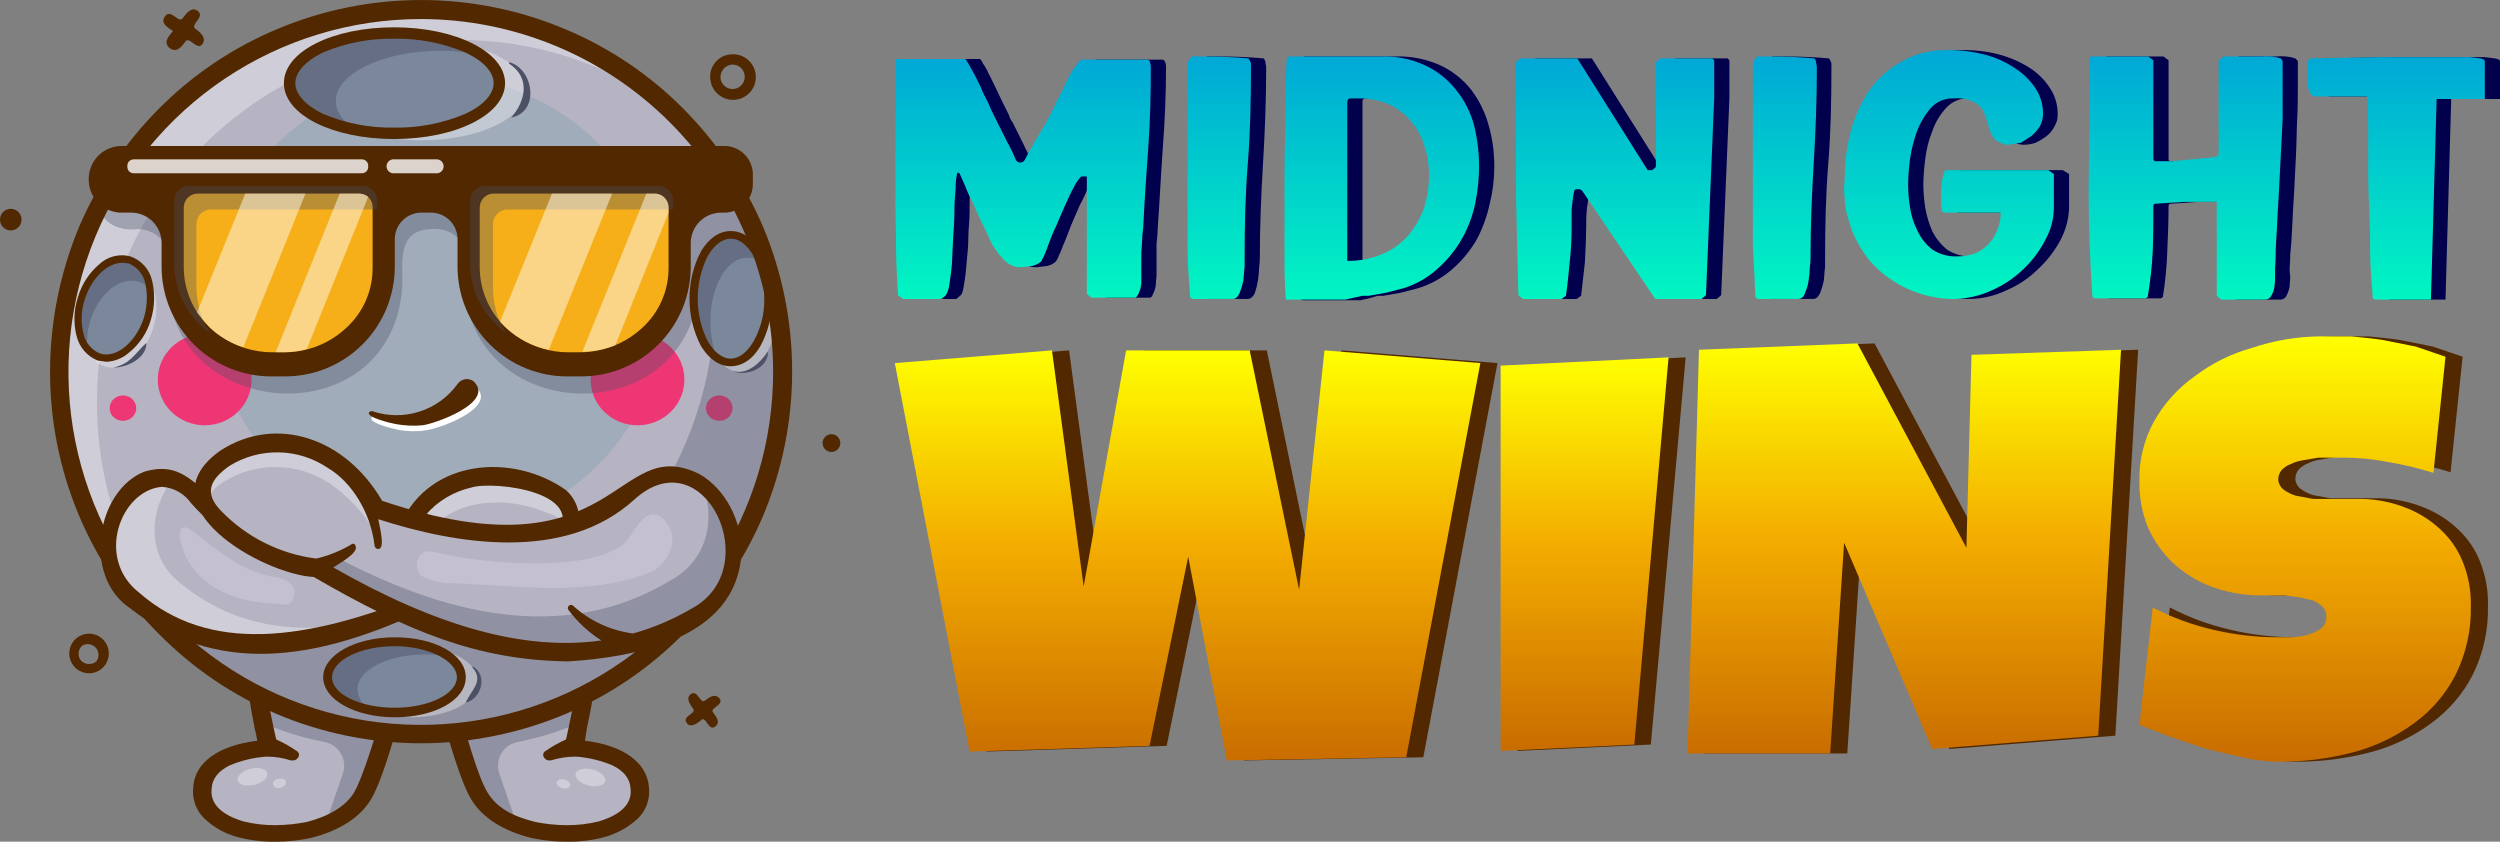
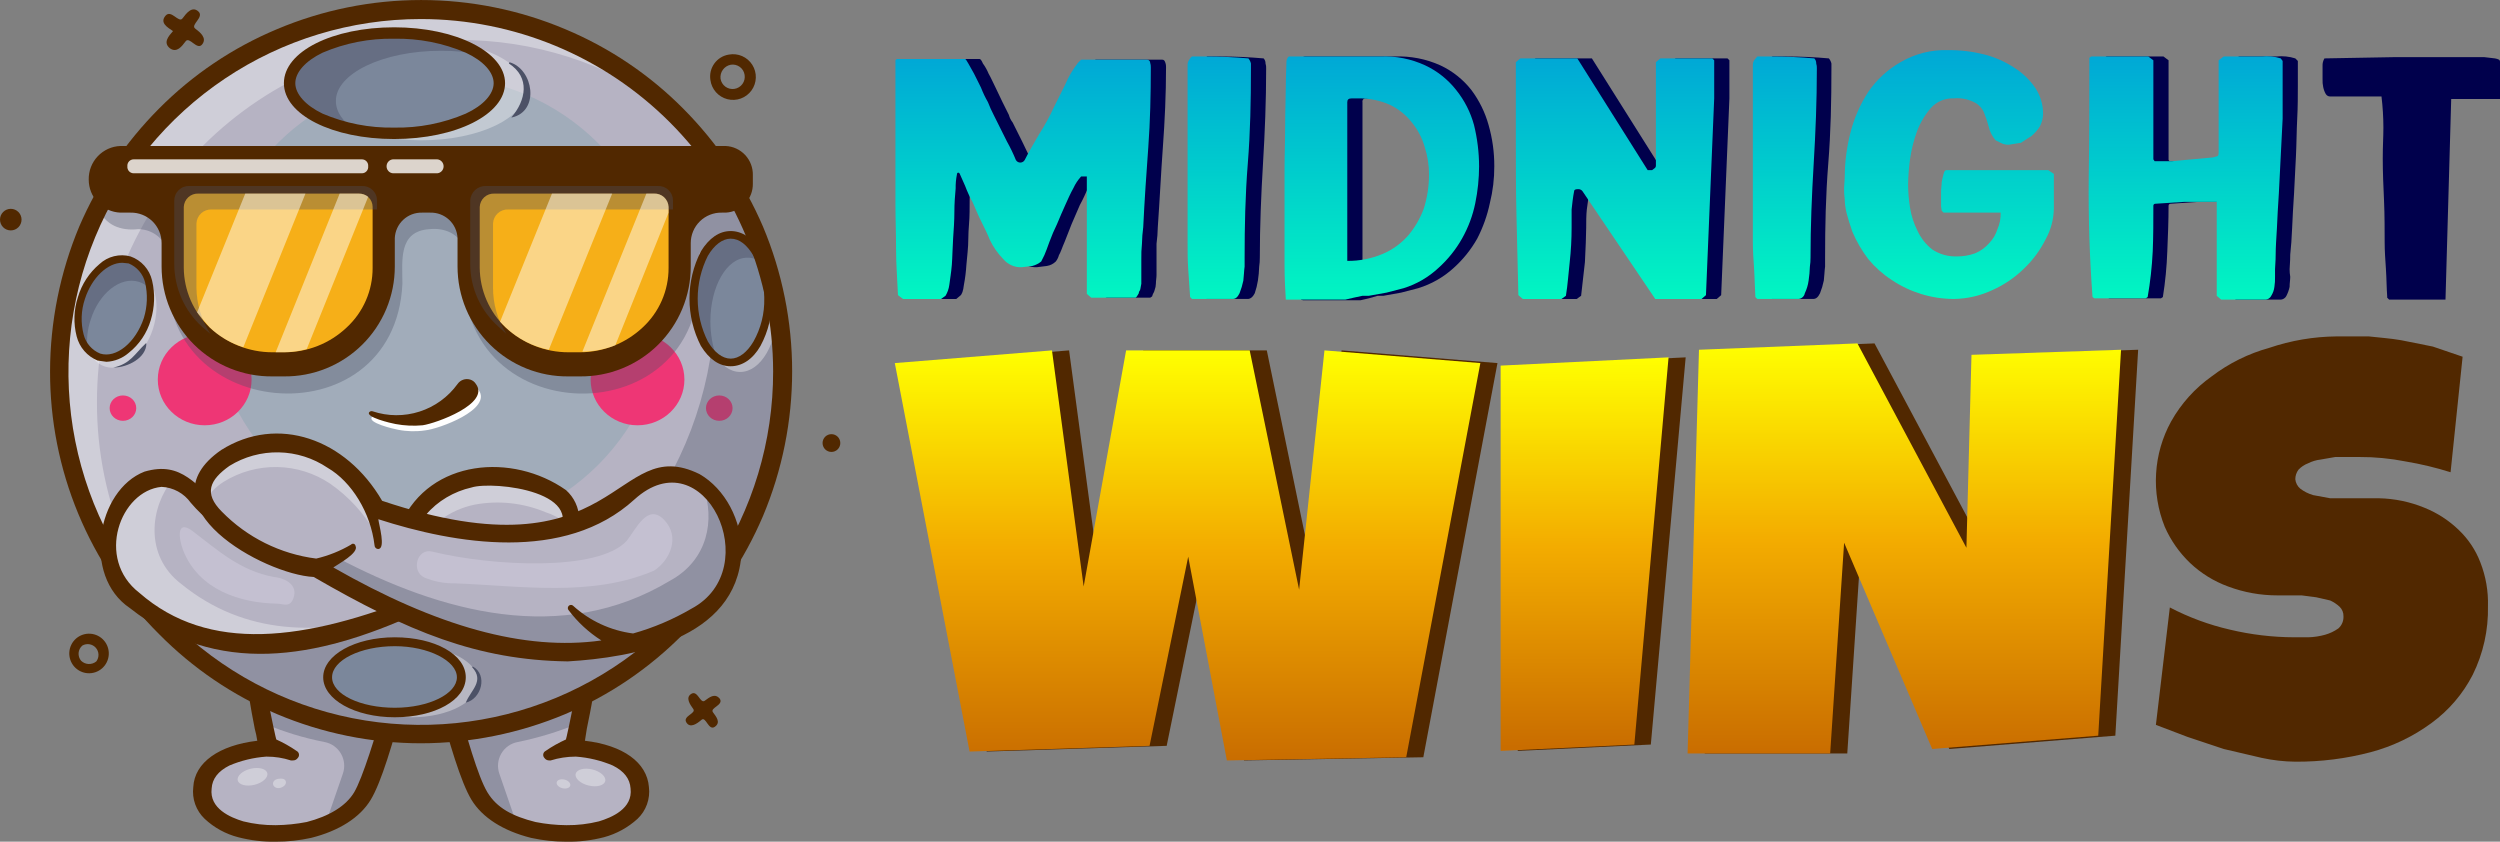
<svg xmlns="http://www.w3.org/2000/svg" width="799" height="269" viewBox="0 0 799 269" fill="none">
  <rect x="0" y="0" width="799" height="269" fill="#808080" stroke="none" />
  <g clip-path="url(#clip0_725_4692)">
    <path d="M227.043 25.563C226.752 23.707 227.206 21.811 228.307 20.29C229.408 18.769 231.065 17.747 232.917 17.448C234.352 17.176 235.835 17.341 237.174 17.923C238.514 18.505 239.649 19.476 240.431 20.711C241.213 21.946 241.607 23.388 241.562 24.85C241.517 26.311 241.034 27.726 240.177 28.91C239.32 30.094 238.128 30.993 236.755 31.491C235.382 31.989 233.891 32.062 232.476 31.701C231.061 31.34 229.787 30.562 228.818 29.468C227.849 28.373 227.231 27.013 227.043 25.563ZM237.98 23.94C237.907 23.431 237.732 22.942 237.467 22.502C237.201 22.061 236.851 21.678 236.435 21.376C236.02 21.074 235.549 20.857 235.049 20.74C234.549 20.623 234.031 20.607 233.525 20.694C232.522 20.891 231.631 21.461 231.03 22.288C230.429 23.116 230.163 24.141 230.284 25.157C230.445 26.179 231.005 27.095 231.841 27.704C232.676 28.313 233.719 28.564 234.74 28.403C235.76 28.241 236.675 27.68 237.283 26.843C237.891 26.006 238.141 24.962 237.98 23.94Z" fill="#512800" />
    <path d="M230.079 223.358C228.459 221.33 226.636 222.953 225.218 223.967C223.8 224.981 222.99 220.518 220.965 221.736C218.94 222.953 220.56 225.184 221.572 226.604C222.585 228.024 218.129 228.836 219.345 230.865C220.56 232.893 222.788 231.27 224.205 230.053C225.623 228.836 226.433 233.705 228.459 232.285C230.484 230.865 228.864 229.039 227.851 227.619C226.838 226.199 231.294 225.387 230.079 223.358Z" fill="#512800" />
    <path d="M265.726 144.438C267.292 144.438 268.562 143.166 268.562 141.598C268.562 140.029 267.292 138.758 265.726 138.758C264.16 138.758 262.891 140.029 262.891 141.598C262.891 143.166 264.16 144.438 265.726 144.438Z" fill="#512800" />
    <path d="M33.216 204.691C34.317 205.955 34.872 207.606 34.758 209.28C34.644 210.954 33.871 212.514 32.609 213.617C31.346 214.72 29.698 215.276 28.027 215.161C26.356 215.047 24.798 214.273 23.697 213.009C23.152 212.382 22.735 211.655 22.471 210.868C22.206 210.08 22.099 209.248 22.155 208.419C22.212 207.591 22.43 206.781 22.799 206.037C23.168 205.293 23.68 204.629 24.305 204.082C24.93 203.536 25.656 203.119 26.442 202.854C27.228 202.589 28.059 202.482 28.886 202.538C29.714 202.595 30.522 202.814 31.265 203.183C32.008 203.553 32.671 204.065 33.216 204.691ZM25.925 211.183C26.568 211.81 27.42 212.178 28.317 212.215C29.214 212.253 30.093 211.957 30.786 211.386C31.263 210.752 31.507 209.972 31.477 209.179C31.447 208.386 31.145 207.627 30.622 207.031C30.098 206.435 29.385 206.038 28.603 205.907C27.821 205.777 27.018 205.92 26.33 206.314C25.984 206.607 25.698 206.965 25.49 207.368C25.282 207.771 25.156 208.212 25.118 208.664C25.081 209.116 25.133 209.572 25.271 210.004C25.409 210.436 25.632 210.837 25.925 211.183Z" fill="#512800" />
    <path d="M54.278 15.416C56.506 17.039 58.126 14.807 59.342 13.184C60.557 11.562 62.987 16.227 64.607 14.199C66.228 12.17 64 10.344 62.38 9.127C60.759 7.91 65.418 5.476 63.392 3.65C61.367 1.824 59.544 4.258 58.329 5.881C57.114 7.504 54.683 2.838 52.86 5.07C51.038 7.301 53.468 8.721 55.291 9.939C53.873 11.562 52.05 13.59 54.278 15.416Z" fill="#512800" />
    <path d="M3.443 73.64C5.345 73.64 6.886 72.096 6.886 70.191C6.886 68.286 5.345 66.742 3.443 66.742C1.542 66.742 0 68.286 0 70.191C0 72.096 1.542 73.64 3.443 73.64Z" fill="#512800" />
    <path d="M162.634 188.054C178.027 187.243 190.381 199.415 187.951 213.209L183.495 239.176C194.23 239.785 203.951 243.842 204.559 251.754C206.584 269.606 161.216 271.229 153.318 254.391C150.077 247.494 144.811 230.25 140.558 215.238C136.305 200.226 147.242 188.865 162.634 188.054Z" fill="#B6B3C3" />
    <path opacity="0.35" fill-rule="evenodd" clip-rule="evenodd" d="M165.47 237.148C172.056 235.804 178.499 233.834 184.711 231.264L187.952 213.209C190.382 199.415 178.027 187.243 162.635 188.054C147.242 188.865 136.71 202.052 140.559 215.238C144.407 228.424 150.078 247.494 153.318 254.391C156.559 261.289 159.799 261.897 165.268 263.723L159.597 247.291C159.227 246.239 159.09 245.12 159.194 244.011C159.297 242.901 159.64 241.827 160.199 240.863C160.757 239.899 161.517 239.067 162.427 238.426C163.338 237.784 164.376 237.348 165.47 237.148Z" fill="#4C5166" />
    <g opacity="0.35">
      <path d="M193.428 249.644C193.775 248.23 191.943 246.563 189.336 245.922C186.729 245.281 184.334 245.907 183.987 247.322C183.641 248.736 185.473 250.403 188.08 251.044C190.687 251.686 193.082 251.059 193.428 249.644Z" fill="white" />
      <path d="M182.255 251.068C182.442 250.307 181.625 249.451 180.43 249.157C179.235 248.863 178.115 249.242 177.928 250.004C177.741 250.765 178.559 251.621 179.753 251.915C180.948 252.209 182.068 251.83 182.255 251.068Z" fill="white" />
    </g>
    <path d="M181.068 269.003C177.254 269.009 173.451 268.601 169.726 267.785C160.814 265.554 154.13 261.294 150.687 255.613C147.244 249.933 143.599 237.356 139.953 223.966L137.523 215.852C136.532 212.332 136.421 208.623 137.198 205.05C137.975 201.477 139.616 198.151 141.978 195.362C144.519 192.381 147.648 189.959 151.168 188.249C154.689 186.538 158.524 185.575 162.434 185.422H162.637C172.966 185.828 180.46 188.668 184.916 193.739C193.625 203.477 190.384 219.098 187.549 232.892L186.941 236.747C199.093 238.167 206.789 243.644 207.397 251.556C207.624 253.415 207.412 255.3 206.779 257.062C206.146 258.824 205.109 260.412 203.751 261.699C200.693 264.49 197.013 266.507 193.017 267.582C189.115 268.59 185.096 269.068 181.068 269.003ZM162.637 190.696C159.574 190.863 156.578 191.65 153.827 193.01C151.077 194.37 148.631 196.274 146.637 198.608C144.846 200.82 143.616 203.432 143.052 206.223C142.487 209.013 142.605 211.9 143.396 214.635C144.004 217.272 144.814 220.112 145.624 222.749C149.067 235.124 152.713 248.107 155.751 253.179C158.789 258.251 163.852 260.888 171.143 262.714C174.412 263.362 177.735 263.702 181.068 263.728C184.548 263.76 188.019 263.351 191.397 262.511C195.448 261.294 202.334 258.454 201.524 251.962C201.321 248.919 199.498 246.484 195.853 244.659C192.118 243.075 188.15 242.115 184.106 241.819H183.903C181.224 241.826 178.561 242.236 176.004 243.036H175.599C175.282 243.054 174.965 242.988 174.681 242.846C174.397 242.704 174.155 242.489 173.979 242.224C173.83 242.063 173.721 241.869 173.659 241.657C173.598 241.446 173.587 241.224 173.626 241.007C173.665 240.791 173.754 240.587 173.886 240.411C174.017 240.235 174.188 240.092 174.384 239.993C176.429 238.581 178.598 237.359 180.865 236.341C181.27 234.921 181.473 233.501 181.878 231.878C184.511 219.3 187.346 204.897 180.46 196.985C176.814 193.131 171.143 191.102 162.637 190.696Z" fill="#512800" />
    <path d="M106.533 188.054C91.141 187.243 78.786 199.415 81.217 213.209L85.672 239.176C74.938 239.785 65.216 243.842 64.609 251.754C62.583 269.606 107.951 271.229 115.85 254.391C119.091 247.494 124.357 230.25 128.61 215.238C132.863 200.226 121.926 188.865 106.533 188.054Z" fill="#B6B3C3" />
    <path opacity="0.35" fill-rule="evenodd" clip-rule="evenodd" d="M103.698 237.148C97.097 235.865 90.648 233.894 84.457 231.264L81.217 213.209C78.786 199.415 91.141 187.243 106.534 188.054C121.926 188.865 132.458 202.052 128.61 215.238C124.762 228.424 119.091 247.494 115.85 254.391C112.61 261.289 109.369 261.897 103.901 263.723L109.572 247.291C109.941 246.239 110.079 245.12 109.975 244.011C109.871 242.901 109.528 241.827 108.97 240.863C108.411 239.899 107.651 239.067 106.741 238.426C105.831 237.784 104.793 237.348 103.698 237.148Z" fill="#4C5166" />
    <g opacity="0.35">
      <path d="M81.332 250.82C83.939 250.179 85.771 248.512 85.425 247.098C85.078 245.683 82.683 245.057 80.076 245.698C77.469 246.339 75.637 248.006 75.984 249.421C76.33 250.835 78.725 251.462 81.332 250.82Z" fill="white" />
      <path fill-rule="evenodd" clip-rule="evenodd" d="M91.343 249.728C91.546 250.54 90.938 251.351 89.723 251.757C88.507 252.163 87.495 251.554 87.292 250.743C87.09 249.931 87.697 249.12 88.913 248.917C90.128 248.714 91.14 248.917 91.343 249.728Z" fill="white" />
    </g>
    <path d="M76.152 267.582C72.138 266.554 68.447 264.531 65.418 261.699C64.06 260.412 63.023 258.824 62.39 257.062C61.757 255.3 61.545 253.415 61.772 251.556C62.177 243.644 70.076 238.167 82.228 236.747C82.035 235.447 81.764 234.16 81.418 232.892C78.785 219.098 75.544 203.477 84.253 193.739C88.709 188.668 96.203 185.828 106.532 185.422H106.735C110.644 185.575 114.48 186.538 118.001 188.249C121.521 189.959 124.65 192.381 127.191 195.362C129.566 198.142 131.202 201.478 131.945 205.06C132.689 208.642 132.516 212.354 131.444 215.852C130.836 218.489 130.026 221.329 129.216 223.966C125.57 237.356 121.925 249.933 118.482 255.613C115.039 261.294 108.355 265.554 99.443 267.785C95.718 268.601 91.915 269.009 88.101 269.003C84.073 269.068 80.053 268.59 76.152 267.582ZM88.709 196.985C81.823 204.897 84.658 219.3 87.291 231.878C87.696 233.501 87.899 234.921 88.304 236.341C90.57 237.359 92.74 238.581 94.785 239.993C94.981 240.092 95.152 240.235 95.283 240.411C95.415 240.587 95.504 240.791 95.543 241.007C95.582 241.224 95.571 241.446 95.51 241.657C95.448 241.869 95.339 242.063 95.19 242.224C95.014 242.489 94.772 242.704 94.488 242.846C94.204 242.988 93.887 243.054 93.57 243.036H92.962C90.478 242.222 87.88 241.811 85.266 241.819H85.063C81.019 242.115 77.05 243.075 73.316 244.659C69.671 246.484 67.848 248.919 67.645 251.962C66.835 258.454 73.721 261.294 77.772 262.511C81.15 263.351 84.621 263.76 88.101 263.728C91.433 263.691 94.755 263.352 98.026 262.714C105.114 260.888 110.583 257.642 113.216 253.179C115.849 248.716 120.102 235.124 123.545 222.749C124.355 220.112 125.165 217.272 125.773 214.635C126.59 211.889 126.704 208.981 126.102 206.179C125.5 203.378 124.203 200.774 122.33 198.608C120.39 196.262 117.984 194.346 115.264 192.984C112.544 191.622 109.57 190.843 106.532 190.696C98.026 191.102 92.355 193.131 88.709 196.985Z" fill="#512800" />
    <path d="M134.483 234.516C198.354 234.516 250.131 182.655 250.131 118.68C250.131 54.705 198.354 2.844 134.483 2.844C70.613 2.844 18.836 54.705 18.836 118.68C18.836 182.655 70.613 234.516 134.483 234.516Z" fill="#B6B3C3" />
    <path d="M139.953 169.799C179.998 169.799 212.46 137.283 212.46 97.173C212.46 57.063 179.998 24.547 139.953 24.547C99.908 24.547 67.445 57.063 67.445 97.173C67.445 137.283 99.908 169.799 139.953 169.799Z" fill="#A1ACBA" />
    <path d="M229.878 134.497C232.227 134.497 234.131 132.681 234.131 130.44C234.131 128.199 232.227 126.383 229.878 126.383C227.529 126.383 225.625 128.199 225.625 130.44C225.625 132.681 227.529 134.497 229.878 134.497Z" fill="#EE3675" />
    <path d="M203.749 135.924C212.027 135.924 218.737 129.384 218.737 121.317C218.737 113.25 212.027 106.711 203.749 106.711C195.472 106.711 188.762 113.25 188.762 121.317C188.762 129.384 195.472 135.924 203.749 135.924Z" fill="#EE3675" />
    <path d="M39.292 134.497C41.641 134.497 43.545 132.681 43.545 130.44C43.545 128.199 41.641 126.383 39.292 126.383C36.943 126.383 35.039 128.199 35.039 130.44C35.039 132.681 36.943 134.497 39.292 134.497Z" fill="#EE3675" />
    <path d="M65.417 135.924C73.695 135.924 80.405 129.384 80.405 121.317C80.405 113.25 73.695 106.711 65.417 106.711C57.14 106.711 50.43 113.25 50.43 121.317C50.43 129.384 57.14 135.924 65.417 135.924Z" fill="#EE3675" />
    <path opacity="0.35" d="M30.988 128.413C30.988 97.745 43.151 68.334 64.801 46.648C86.451 24.963 115.815 12.78 146.433 12.78C170.395 12.656 193.785 20.111 213.27 34.081C201.718 23.098 188.027 14.623 173.053 9.188C158.079 3.753 142.146 1.474 126.252 2.495C110.358 3.516 94.845 7.814 80.687 15.12C66.529 22.426 54.03 32.583 43.974 44.953C33.917 57.323 26.52 71.641 22.246 87.009C17.972 102.376 16.913 118.462 19.136 134.259C21.358 150.056 26.814 165.222 35.162 178.808C43.51 192.394 54.569 204.106 67.647 213.211C56.025 202.376 46.769 189.248 40.459 174.654C34.15 160.06 30.926 144.316 30.988 128.413Z" fill="#FEFEFE" />
    <path opacity="0.35" d="M216.916 199.825C249.322 168.584 259.854 112.999 240.005 71.411C236.992 64.752 233.4 58.371 229.271 52.342L226.031 48.081C225.415 47.347 224.559 46.854 223.615 46.692C222.671 46.529 221.7 46.707 220.874 47.193C220.049 47.679 219.422 48.443 219.105 49.349C218.788 50.254 218.802 51.243 219.144 52.139H219.347C218.334 52.139 40.711 51.936 39.901 52.139C36.756 56.679 33.914 61.423 31.395 66.34C33.42 72.02 38.686 73.846 44.154 73.237C46.786 73.237 49.311 74.284 51.172 76.148C53.033 78.013 54.078 80.541 54.078 83.177C47.395 134.908 126.181 142.008 128.611 90.683C128.611 83.38 127.194 73.846 137.32 73.237C142.789 72.628 148.257 75.468 148.662 81.352C141.371 139.371 228.663 141.197 223.195 83.177C223.178 82.696 223.246 82.215 223.398 81.757C223.398 81.219 223.611 80.703 223.991 80.323C224.371 79.942 224.886 79.729 225.423 79.729C225.96 79.729 226.475 79.942 226.855 80.323C227.235 80.703 227.448 81.219 227.448 81.757C234.334 132.677 204.562 183.799 158.991 202.868C148.059 200.734 137.488 197.045 127.599 191.913C100.256 204.694 73.522 208.143 50.028 187.653C45.76 184.298 42.934 179.435 42.129 174.061C41.038 179.195 41.388 184.532 43.142 189.479H42.939C78.99 239.181 158.181 249.527 205.575 210.171C209.589 206.989 213.379 203.532 216.916 199.825ZM112.611 212.809H104.915C104.51 212.606 104.51 211.997 104.915 211.997C112.64 209.984 120.165 207.267 127.396 203.882H127.801C131.649 205.911 135.497 207.534 139.346 209.157C139.453 209.157 139.556 209.2 139.632 209.276C139.708 209.352 139.751 209.455 139.751 209.563C139.751 209.67 139.708 209.773 139.632 209.85C139.556 209.926 139.453 209.968 139.346 209.968C130.576 211.958 121.603 212.912 112.611 212.809Z" fill="#4C5166" />
    <path opacity="0.35" d="M131.649 229.237C143.394 229.237 152.915 224.15 152.915 217.876C152.915 211.602 143.394 206.516 131.649 206.516C119.904 206.516 110.383 211.602 110.383 217.876C110.383 224.15 119.904 229.237 131.649 229.237Z" fill="#FEFEFE" />
    <path d="M126.18 227.823C137.925 227.823 147.446 222.736 147.446 216.462C147.446 210.188 137.925 205.102 126.18 205.102C114.435 205.102 104.914 210.188 104.914 216.462C104.914 222.736 114.435 227.823 126.18 227.823Z" fill="#7B879B" />
-     <path opacity="0.45" d="M114.23 220.316C114.23 214.231 123.749 209.159 135.699 209.159C138.355 209.106 141.008 209.379 143.598 209.97C139.749 206.927 133.471 205.102 126.18 205.102C114.433 205.102 104.711 210.173 104.711 216.462C104.711 222.751 110.179 225.185 118.078 226.808C116.971 226.107 116.045 225.153 115.376 224.025C114.708 222.897 114.315 221.626 114.23 220.316Z" fill="#4C5166" />
    <path d="M126.179 229.241C113.42 229.241 103.293 223.561 103.293 216.46C103.293 209.36 113.42 203.68 126.179 203.68C138.939 203.68 148.863 209.157 148.863 216.46C148.863 223.763 138.939 229.241 126.179 229.241ZM126.179 206.52C115.243 206.52 106.128 210.983 106.128 216.46C106.128 221.938 115.243 226.198 126.179 226.198C137.116 226.198 146.028 221.735 146.028 216.46C146.028 211.186 136.914 206.52 126.179 206.52Z" fill="#512800" />
    <path opacity="0.35" d="M48.909 105.028C51.63 96.49 49.17 88.076 43.416 86.237C37.662 84.397 30.791 89.828 28.071 98.367C25.35 106.906 27.809 115.319 33.564 117.159C39.318 118.998 46.188 113.567 48.909 105.028Z" fill="#FEFEFE" />
    <path d="M47.022 101.981C49.743 93.443 47.284 85.029 41.529 83.19C35.775 81.35 28.905 86.781 26.184 95.32C23.463 103.859 25.923 112.272 31.677 114.112C37.431 115.951 44.302 110.52 47.022 101.981Z" fill="#7B879B" />
    <path opacity="0.45" d="M28.964 102.243C31.597 93.722 38.483 88.245 44.356 90.071C45.792 90.489 47.065 91.338 48.002 92.505C47.395 87.839 44.964 84.188 41.521 83.173C38.078 82.159 28.761 86.622 26.128 95.142C23.495 103.663 24.913 108.126 27.951 111.574C27.605 108.427 27.951 105.242 28.964 102.243Z" fill="#4C5166" />
    <path d="M34.025 115.633L31.189 115.228C29.552 114.554 28.095 113.506 26.934 112.168C25.773 110.829 24.942 109.237 24.506 107.519C23.433 103.374 23.574 99.008 24.911 94.941C26.125 90.825 28.519 87.157 31.797 84.392C33.109 83.176 34.708 82.315 36.444 81.889C38.181 81.463 39.996 81.487 41.721 81.958C43.423 82.559 44.947 83.581 46.15 84.928C47.354 86.276 48.199 87.905 48.607 89.667C49.585 93.821 49.445 98.161 48.202 102.244C46.991 106.413 44.513 110.1 41.113 112.793C39.132 114.504 36.637 115.504 34.025 115.633ZM39.088 83.986C34.43 83.986 29.366 88.652 27.139 95.55C25.902 99.216 25.762 103.165 26.733 106.91C27.074 108.267 27.727 109.525 28.642 110.582C29.557 111.639 30.707 112.466 31.999 112.996C37.063 114.619 43.341 109.547 45.974 101.636C47.105 97.951 47.245 94.032 46.379 90.275C46.039 88.918 45.385 87.661 44.471 86.604C43.556 85.546 42.406 84.719 41.113 84.189L39.088 83.986Z" fill="#512800" />
    <path opacity="0.35" d="M236.559 118.877C243.158 118.877 248.508 109.704 248.508 98.388C248.508 87.072 243.158 77.898 236.559 77.898C229.959 77.898 224.609 87.072 224.609 98.388C224.609 109.704 229.959 118.877 236.559 118.877Z" fill="#FEFEFE" />
    <path d="M233.524 115.838C240.123 115.838 245.473 106.665 245.473 95.349C245.473 84.033 240.123 74.859 233.524 74.859C226.924 74.859 221.574 84.033 221.574 95.349C221.574 106.665 226.924 115.838 233.524 115.838Z" fill="#7B879B" />
    <path opacity="0.45" d="M227.043 102.652C227.043 91.495 232.309 82.366 238.79 82.366C240.395 82.304 241.972 82.806 243.246 83.786C241.221 78.511 237.575 75.062 233.524 75.062C229.474 75.062 221.777 84.192 221.777 95.349C221.777 106.507 224.815 111.375 229.069 114.418C227.724 110.642 227.038 106.662 227.043 102.652Z" fill="#4C5166" />
    <path d="M233.525 117.054C229.879 117.054 226.638 114.823 224.005 110.562C221.607 105.887 220.355 100.706 220.355 95.449C220.355 90.192 221.607 85.011 224.005 80.335C226.638 76.075 229.879 73.844 233.525 73.844C237.17 73.844 240.613 76.075 243.044 80.335C245.554 84.932 246.812 90.11 246.689 95.347C246.828 100.652 245.571 105.899 243.044 110.562C240.613 114.823 237.17 117.054 233.525 117.054ZM233.525 76.278C230.892 76.278 228.259 78.307 226.233 81.755C224.097 86.003 222.984 90.693 222.984 95.449C222.984 100.205 224.097 104.895 226.233 109.142C228.259 112.591 230.892 114.62 233.525 114.62C236.158 114.62 238.791 112.591 240.816 109.142C243.184 104.939 244.373 100.173 244.259 95.347C244.347 90.59 243.158 85.896 240.816 81.755C238.791 78.307 236.36 76.278 233.525 76.278Z" fill="#512800" />
    <path opacity="0.35" d="M134.684 44.834C153.14 44.834 168.102 37.659 168.102 28.808C168.102 19.956 153.14 12.781 134.684 12.781C116.227 12.781 101.266 19.956 101.266 28.808C101.266 37.659 116.227 44.834 134.684 44.834Z" fill="#FEFEFE" />
    <path d="M125.977 42.6C144.433 42.6 159.395 35.424 159.395 26.573C159.395 17.722 144.433 10.547 125.977 10.547C107.52 10.547 92.559 17.722 92.559 26.573C92.559 35.424 107.52 42.6 125.977 42.6Z" fill="#7B879B" />
    <path opacity="0.45" d="M107.344 32.254C107.344 23.53 122.331 16.227 140.964 16.227C145.181 16.2 149.389 16.608 153.522 17.444C147.446 13.184 137.521 10.547 125.977 10.547C107.546 10.547 92.559 17.647 92.559 26.573C92.559 35.499 101.268 39.151 113.42 41.383C109.572 38.948 107.344 35.702 107.344 32.254Z" fill="#4C5166" />
    <path d="M125.975 44.431C106.33 44.431 90.734 36.722 90.734 26.579C90.734 16.436 106.33 8.727 125.975 8.727C145.621 8.727 161.419 16.638 161.419 26.579C161.419 36.519 145.824 44.431 125.975 44.431ZM125.975 12.378C118.117 12.226 110.316 13.747 103.089 16.841C97.621 19.478 94.38 23.13 94.38 26.579C94.38 30.027 97.621 33.679 103.089 36.316C110.316 39.411 118.117 40.932 125.975 40.779C133.834 40.932 141.635 39.411 148.862 36.316C154.533 33.679 157.773 30.027 157.773 26.579C157.773 23.13 154.533 19.478 148.862 16.841C141.635 13.747 133.834 12.226 125.975 12.378Z" fill="#512800" />
    <path d="M151.091 213.008C155.952 215.645 153.927 223.354 148.863 224.571C150.484 220.514 154.939 217.674 150.889 213.211L151.091 213.008Z" fill="#4C5166" />
    <path d="M36.254 117.459C41.722 116.242 42.938 113.199 46.583 109.75H46.786C46.786 114.416 40.71 117.459 36.456 117.459H36.254Z" fill="#4C5166" />
-     <path d="M234.332 118.68C238.99 119.694 242.636 116.245 245.269 112.594H245.471C245.269 117.868 238.585 120.303 234.332 118.68Z" fill="#4C5166" />
-     <path d="M162.839 19.883C170.536 22.114 172.561 35.504 163.649 37.532H163.447C168.105 32.055 169.523 24.752 162.637 20.288L162.839 19.883Z" fill="#4C5166" />
+     <path d="M162.839 19.883C170.536 22.114 172.561 35.504 163.649 37.532H163.447C168.105 32.055 169.523 24.752 162.637 20.288L162.839 19.883" fill="#4C5166" />
    <path d="M134.483 237.556C118.691 237.54 103.06 234.368 88.508 228.224C74.402 222.254 61.603 213.57 50.836 202.663C39.766 191.673 30.985 178.589 25.005 164.171C19.025 149.753 15.964 134.289 16 118.677C16.038 102.795 19.204 87.077 25.317 72.423C31.376 58.349 40.034 45.547 50.836 34.69C61.611 23.845 74.412 15.228 88.508 9.332C103.092 3.178 118.759 0.008 134.584 0.008C150.41 0.008 166.077 3.178 180.661 9.332C194.757 15.228 207.557 23.845 218.333 34.69C229.135 45.547 237.793 58.349 243.852 72.423C250.002 87.066 253.169 102.791 253.169 118.677C253.169 134.562 250.002 150.288 243.852 164.93C237.841 179.031 229.177 191.842 218.333 202.663C207.565 213.57 194.767 222.254 180.661 228.224C166.038 234.368 150.341 237.54 134.483 237.556ZM134.483 6.086C112.203 6.086 90.423 12.707 71.9 25.11C53.377 37.513 38.944 55.14 30.427 75.763C21.909 96.385 19.691 119.074 24.053 140.959C28.414 162.845 39.159 182.942 54.928 198.708C70.697 214.475 90.781 225.201 112.639 229.53C134.496 233.86 157.144 231.597 177.717 223.029C198.291 214.461 215.864 199.972 228.213 181.397C240.562 162.821 247.133 140.994 247.093 118.677C247.039 88.797 235.151 60.16 214.039 39.051C192.926 17.942 164.314 6.086 134.483 6.086Z" fill="#512800" />
    <path d="M182.686 165.742C182.429 163.095 181.203 160.638 179.243 158.844C177.387 157.307 175.256 156.137 172.964 155.395C165.731 152.385 157.781 151.539 150.078 152.961C146.108 153.775 142.365 155.45 139.111 157.869C135.857 160.287 133.171 163.39 131.242 166.959L130.027 169.799C112.406 174.059 94.381 176.696 77.773 169.596C72.045 167.174 66.976 163.419 62.988 158.641C44.76 138.152 21.873 175.885 42.937 191.911C70.279 214.024 104.102 206.518 133.47 192.723C139.749 196.171 149.673 193.94 155.344 191.911C164.412 188.381 172.38 182.5 178.433 174.871C180.872 172.419 182.377 169.189 182.686 165.742Z" fill="#B6B3C3" />
    <path d="M87.494 184.403C90.33 184.606 94.988 186.432 93.975 190.489C92.963 194.547 90.532 192.924 88.507 192.924C76.963 192.721 63.595 188.664 58.532 175.883C57.114 172.231 56.304 165.943 61.367 169.594C69.874 176.086 76.76 182.375 87.494 184.403Z" fill="#C4C0D1" />
    <path opacity="0.35" d="M57.927 186.637C45.977 177.508 48.002 161.888 55.294 153.165C39.293 148.093 24.913 178.117 42.939 191.912C67.851 211.996 98.028 207.533 125.573 196.375C102.484 203.069 78.383 203.272 57.927 186.637Z" fill="white" />
    <path opacity="0.35" d="M179.244 158.844C177.388 157.307 175.257 156.137 172.965 155.395C165.732 152.385 157.782 151.539 150.079 152.961C146.109 153.775 142.366 155.45 139.112 157.869C135.858 160.287 133.172 163.39 131.243 166.959L130.23 168.785C130.23 171.828 130.433 175.073 130.433 178.116H131.446C131.753 177.096 132.232 176.135 132.863 175.276C134.792 171.707 137.478 168.604 140.732 166.186C143.986 163.768 147.73 162.093 151.699 161.279C159.336 159.861 167.219 160.707 174.383 163.713C176.737 164.453 178.934 165.623 180.864 167.162L182.282 168.785C182.515 167.855 182.651 166.903 182.687 165.945C182.48 163.226 181.249 160.688 179.244 158.844Z" fill="white" />
    <path d="M180.862 156.616C163.849 144.647 137.52 146.676 128.203 167.165C62.784 183.597 70.481 143.633 46.176 150.733C30.986 156.616 26.125 184.003 41.518 194.349C69.265 216.259 101.063 210.781 133.469 195.972C149.874 202.87 182.887 184.815 185.115 165.745C185.073 164.012 184.673 162.307 183.941 160.736C183.209 159.165 182.161 157.762 180.862 156.616ZM176.609 172.846C165.672 185.829 149.064 195.161 134.482 190.089C97.215 205.101 66.632 208.753 44.556 189.481C30.379 178.526 38.48 156.819 51.645 155.602C53.48 155.687 55.271 156.188 56.885 157.066C58.498 157.945 59.892 159.178 60.962 160.674C77.974 180.757 105.924 178.729 128.203 173.251C128.203 175.28 128.811 183.192 131.444 182.786C134.077 182.38 132.254 181.772 132.254 181.163C129.013 168.18 139.748 158.239 150.684 155.805C157.571 153.573 190.179 157.225 176.609 172.846Z" fill="#512800" />
    <path fill-rule="evenodd" clip-rule="evenodd" d="M201.116 157.426C195.557 162.275 188.982 165.811 181.876 167.773C161.622 173.656 140.559 168.99 120.305 162.498C116.721 156.356 111.891 151.035 106.128 146.877C101.096 143.558 95.227 141.738 89.203 141.63C83.179 141.522 77.248 143.131 72.102 146.269C68.659 148.5 65.216 151.949 64.811 156.209C64.754 158.017 65.108 159.814 65.844 161.466C66.581 163.117 67.682 164.58 69.064 165.744C77.664 174.454 88.931 180.026 101.064 181.567C137.723 203.274 182.686 220.721 222.18 197.188C249.725 181.77 225.826 136.531 201.116 157.426Z" fill="#B6B3C3" />
    <path d="M209.017 182.378C189.168 190.899 166.484 187.247 145.421 186.436C142.089 186.501 138.78 185.879 135.699 184.61C131.243 182.581 133.269 175.075 138.129 176.292C157.168 180.958 191.194 182.784 200.308 172.844C203.346 168.989 206.991 160.672 212.257 166.149C217.523 171.626 214.08 179.132 209.017 182.378Z" fill="#C4C0D1" />
    <path opacity="0.35" fill-rule="evenodd" clip-rule="evenodd" d="M117.875 158.441C114.542 154.034 110.585 150.139 106.128 146.877C101.097 143.558 95.227 141.738 89.203 141.63C83.179 141.522 77.249 143.131 72.102 146.269C68.659 148.5 65.216 151.949 64.811 156.209C64.598 157.592 64.81 159.007 65.419 160.267C66.898 157.703 68.985 155.543 71.495 153.978C76.624 150.792 82.562 149.155 88.597 149.263C94.632 149.371 100.508 151.219 105.521 154.586C111.395 158.679 116.303 164.011 119.9 170.207H120.508L117.875 158.441Z" fill="white" />
    <path opacity="0.35" fill-rule="evenodd" clip-rule="evenodd" d="M224.815 155.805C228.46 165.948 226.435 178.931 214.08 185.626C179.649 206.318 140.965 195.769 107.547 178.12L100.863 181.569H101.066C137.725 203.275 182.687 220.722 222.182 197.189C239.802 187.249 236.157 164.731 224.815 155.805Z" fill="#4C5166" />
    <path d="M223.598 151.538C196.054 137.946 198.282 185.62 122.128 160.059C110.584 140.178 88.71 132.469 70.685 143.829C44.963 161.682 84.254 183.591 100.255 184.403C130.432 201.849 152.509 210.978 181.471 211.384C201.927 210.167 235.548 204.486 236.966 176.694C237.168 166.348 231.7 156.204 223.598 151.538ZM220.965 194.546C215.118 197.971 208.856 200.63 202.332 202.458C195.156 201.531 188.438 198.415 183.091 193.532C182.896 193.385 182.655 193.314 182.412 193.331C182.169 193.349 181.94 193.453 181.768 193.626C181.595 193.798 181.491 194.028 181.474 194.271C181.456 194.515 181.527 194.756 181.674 194.952C184.572 198.805 188.14 202.103 192.206 204.689C167.699 208.138 139.546 200.226 106.533 181.36C107.951 180.345 114.837 176.694 113.622 174.462C113.599 174.308 113.532 174.164 113.43 174.047C113.327 173.93 113.193 173.845 113.043 173.803C112.894 173.76 112.735 173.761 112.587 173.806C112.438 173.851 112.305 173.938 112.204 174.056C108.736 176.095 104.98 177.6 101.065 178.52C89.604 177.066 78.969 171.776 70.887 163.507C65.014 157.624 67.039 153.364 73.318 148.901C78.055 145.969 83.536 144.467 89.103 144.575C94.671 144.683 100.09 146.396 104.71 149.51C112.407 153.973 118.483 163.913 119.698 174.259C119.698 174.419 119.73 174.577 119.791 174.725C119.852 174.873 119.941 175.007 120.054 175.12C120.167 175.233 120.301 175.323 120.448 175.384C120.596 175.445 120.754 175.477 120.913 175.477C123.344 175.274 121.116 167.768 120.913 165.942C145.42 173.854 180.459 179.94 202.737 159.653C225.016 139.366 245.067 181.765 220.965 194.546Z" fill="#512800" />
    <path d="M118.888 133.283C119.031 133.168 119.21 133.105 119.394 133.105C119.578 133.105 119.757 133.168 119.9 133.283C124.85 134.802 130.141 134.802 135.091 133.283C139.875 131.677 144.049 128.63 147.04 124.56C147.479 123.924 148.107 123.445 148.835 123.189C149.563 122.934 150.352 122.917 151.091 123.14C151.852 123.373 152.501 123.878 152.914 124.56C157.572 130.849 140.154 137.137 135.901 137.543C133.008 137.984 130.061 137.915 127.192 137.34C125.976 137.137 117.267 135.109 118.888 133.283Z" fill="#FEFEFE" />
    <path d="M118.079 131.658C118.214 131.536 118.38 131.453 118.558 131.417C118.736 131.382 118.92 131.395 119.092 131.455C123.954 133.08 129.206 133.111 134.087 131.542C138.968 129.974 143.222 126.887 146.231 122.732C146.67 122.096 147.298 121.616 148.026 121.361C148.754 121.106 149.544 121.089 150.282 121.312C151.043 121.545 151.692 122.05 152.105 122.732C156.763 129.02 139.345 135.309 135.092 135.918C132.184 136.189 129.253 136.052 126.383 135.512C125.168 135.309 116.459 133.281 118.079 131.658Z" fill="#512800" />
    <path d="M231.901 46.656H38.48C35.723 46.762 33.116 47.948 31.223 49.959C29.329 51.969 28.299 54.644 28.354 57.408C28.352 60.137 29.405 62.761 31.294 64.728C33.182 66.695 35.758 67.852 38.48 67.957H41.721C43.015 67.93 44.301 68.162 45.504 68.639C46.706 69.117 47.802 69.83 48.727 70.737C49.651 71.643 50.385 72.726 50.886 73.921C51.387 75.116 51.645 76.399 51.645 77.695V85.201C51.645 89.844 52.564 94.441 54.35 98.726C56.137 103.01 58.754 106.897 62.05 110.162C65.347 113.426 69.258 116.003 73.556 117.742C77.854 119.482 82.454 120.35 87.089 120.297H90.734C95.37 120.35 99.97 119.482 104.268 117.742C108.565 116.003 112.476 113.426 115.773 110.162C119.069 106.897 121.687 103.01 123.473 98.726C125.259 94.441 126.178 89.844 126.178 85.201V76.072C126.283 73.848 127.253 71.753 128.881 70.236C130.509 68.72 132.665 67.902 134.887 67.957H137.52C139.742 67.902 141.898 68.72 143.526 70.236C145.154 71.753 146.124 73.848 146.229 76.072V85.201C146.229 89.844 147.148 94.441 148.934 98.726C150.72 103.01 153.338 106.897 156.634 110.162C159.931 113.426 163.842 116.003 168.139 117.742C172.437 119.482 177.037 120.35 181.673 120.297H185.318C189.953 120.35 194.553 119.482 198.851 117.742C203.149 116.003 207.06 113.426 210.356 110.162C213.653 106.897 216.27 103.01 218.056 98.726C219.843 94.441 220.762 89.844 220.762 85.201V77.695C220.762 76.399 221.02 75.116 221.521 73.921C222.022 72.726 222.756 71.643 223.68 70.737C224.605 69.83 225.7 69.117 226.903 68.639C228.106 68.162 229.392 67.93 230.686 67.957H231.901C234.283 67.852 236.529 66.816 238.157 65.071C239.785 63.327 240.666 61.013 240.61 58.625V55.988C240.666 53.601 239.785 51.287 238.157 49.542C236.529 47.798 234.283 46.762 231.901 46.656Z" fill="#512800" />
    <path d="M181.675 112.588C174.232 112.592 167.065 109.764 161.624 104.677C159.031 102.221 156.959 99.266 155.532 95.99C154.105 92.713 153.353 89.182 153.32 85.607V66.132C153.346 65.546 153.488 64.971 153.736 64.439C153.984 63.907 154.335 63.43 154.767 63.034C155.2 62.639 155.706 62.332 156.257 62.133C156.808 61.933 157.393 61.845 157.979 61.872H209.017C209.603 61.845 210.188 61.933 210.739 62.133C211.29 62.332 211.796 62.639 212.229 63.034C212.661 63.43 213.012 63.907 213.26 64.439C213.509 64.971 213.65 65.546 213.676 66.132V85.607C213.691 89.189 212.961 92.735 211.531 96.019C210.101 99.302 208.003 102.251 205.372 104.677C199.931 109.764 192.764 112.592 185.321 112.588H181.675Z" fill="#F6AF18" />
    <path d="M87.089 112.588C79.646 112.592 72.48 109.764 67.038 104.677C64.445 102.221 62.373 99.266 60.946 95.99C59.519 92.713 58.767 89.182 58.734 85.607V66.132C58.76 65.546 58.902 64.971 59.15 64.439C59.398 63.907 59.749 63.43 60.181 63.034C60.614 62.639 61.12 62.332 61.672 62.133C62.222 61.933 62.807 61.845 63.393 61.872H114.634C115.209 61.844 115.784 61.934 116.324 62.136C116.864 62.338 117.357 62.647 117.773 63.046C118.19 63.444 118.521 63.923 118.748 64.454C118.974 64.984 119.09 65.555 119.09 66.132V85.607C119.105 89.189 118.375 92.735 116.945 96.019C115.515 99.302 113.417 102.251 110.786 104.677C105.367 109.799 98.186 112.633 90.735 112.588H87.089Z" fill="#F6AF18" />
    <path opacity="0.35" d="M62.784 91.9V71.411C62.81 70.798 62.956 70.196 63.215 69.64C63.474 69.084 63.839 68.584 64.29 68.17C64.742 67.755 65.271 67.434 65.846 67.224C66.422 67.015 67.033 66.921 67.645 66.948H120.506V64.108C120.507 63.478 120.38 62.854 120.134 62.274C119.887 61.694 119.526 61.171 119.071 60.735C118.617 60.299 118.079 59.959 117.491 59.737C116.902 59.515 116.274 59.414 115.646 59.442H60.556C59.928 59.414 59.3 59.515 58.711 59.737C58.123 59.959 57.585 60.299 57.13 60.735C56.676 61.171 56.315 61.694 56.068 62.274C55.822 62.854 55.695 63.478 55.695 64.108V84.394C55.703 88.179 56.5 91.92 58.034 95.379C59.569 98.837 61.807 101.936 64.607 104.478L67.24 106.71C64.375 102.3 62.829 97.161 62.784 91.9Z" fill="#4C5166" />
    <path opacity="0.35" d="M157.573 91.9V71.411C157.599 70.798 157.745 70.196 158.003 69.64C158.262 69.084 158.627 68.584 159.079 68.17C159.53 67.755 160.059 67.434 160.635 67.224C161.21 67.015 161.821 66.921 162.433 66.948H215.092V64.108C215.093 63.478 214.966 62.854 214.719 62.274C214.473 61.694 214.111 61.171 213.657 60.735C213.203 60.299 212.665 59.959 212.076 59.737C211.488 59.515 210.86 59.414 210.232 59.442H155.345C154.706 59.415 154.069 59.514 153.468 59.734C152.868 59.954 152.317 60.29 151.847 60.723C151.377 61.157 150.996 61.679 150.728 62.259C150.459 62.84 150.307 63.468 150.281 64.108V84.394C150.289 88.198 151.106 91.957 152.678 95.42C154.249 98.883 156.539 101.971 159.395 104.478L161.826 106.71C159.022 102.283 157.546 97.143 157.573 91.9Z" fill="#4C5166" />
    <g style="mix-blend-mode:overlay" opacity="0.48">
      <path d="M213.674 67.958V66.132C213.648 65.546 213.506 64.971 213.258 64.439C213.01 63.907 212.659 63.43 212.227 63.034C211.794 62.639 211.288 62.332 210.737 62.133C210.186 61.933 209.601 61.845 209.015 61.872H206.585L186.129 112.386C189.732 112.34 193.298 111.653 196.661 110.357L213.674 67.958Z" fill="white" />
    </g>
    <g style="mix-blend-mode:overlay" opacity="0.48">
      <path d="M159.801 102.854L161.624 104.68C165.461 108.29 170.233 110.75 175.396 111.78L195.649 61.875H176.409L159.801 102.854Z" fill="white" />
    </g>
    <g style="mix-blend-mode:overlay" opacity="0.48">
      <path d="M78.381 61.875L62.988 99.811L67.039 104.68C70.087 107.574 73.76 109.726 77.773 110.969L97.622 61.875H78.381Z" fill="white" />
    </g>
    <g style="mix-blend-mode:overlay" opacity="0.48">
      <path d="M98.026 111.577L117.672 62.889C116.795 62.231 115.729 61.875 114.634 61.875H108.558L88.102 112.591H90.734C93.197 112.553 95.646 112.212 98.026 111.577Z" fill="white" />
    </g>
    <g style="mix-blend-mode:overlay" opacity="0.8">
      <path d="M139.75 50.922H125.572C125.017 50.973 124.501 51.23 124.126 51.643C123.751 52.056 123.545 52.595 123.547 53.153C123.545 53.712 123.751 54.251 124.126 54.664C124.501 55.077 125.017 55.334 125.572 55.385H139.75C140.305 55.334 140.821 55.077 141.196 54.664C141.571 54.251 141.777 53.712 141.775 53.153C141.777 52.595 141.571 52.056 141.196 51.643C140.821 51.23 140.305 50.973 139.75 50.922Z" fill="white" />
      <path d="M117.673 53.153C117.701 52.87 117.67 52.585 117.581 52.315C117.492 52.045 117.347 51.796 117.156 51.586C116.965 51.376 116.732 51.208 116.472 51.093C116.212 50.979 115.931 50.92 115.647 50.922H42.735C42.451 50.92 42.17 50.979 41.91 51.093C41.65 51.208 41.417 51.376 41.226 51.586C41.035 51.796 40.89 52.045 40.801 52.315C40.712 52.585 40.681 52.87 40.709 53.153C40.681 53.436 40.712 53.722 40.801 53.992C40.89 54.262 41.035 54.511 41.226 54.721C41.417 54.931 41.65 55.099 41.91 55.214C42.17 55.328 42.451 55.386 42.735 55.385H115.647C115.931 55.386 116.212 55.328 116.472 55.214C116.732 55.099 116.965 54.931 117.156 54.721C117.347 54.511 117.492 54.262 117.581 53.992C117.67 53.722 117.701 53.436 117.673 53.153Z" fill="white" />
    </g>
    <path d="M478.591 116.042L454.895 242.021L397.578 243.036L385.223 177.916L372.868 238.37L315.348 240.196L291.449 116.042L341.678 111.984L351.805 187.45L365.374 111.984H404.869L420.666 188.465L428.768 111.984L478.591 116.042Z" fill="#512800" />
    <path d="M538.742 114.211L527.603 237.959L485.07 239.988V116.848L538.742 114.211Z" fill="#512800" />
    <path d="M683.354 111.779L676.063 235.121L622.999 239.381L594.846 173.45L590.391 240.801H544.82L548.466 111.779L599.1 109.75L633.936 175.073L635.556 113.402L683.354 111.779Z" fill="#512800" />
    <path d="M795.152 193.734C795.319 201.323 793.652 208.839 790.291 215.643C787.168 221.743 782.658 227.024 777.126 231.061C771.288 235.367 764.692 238.533 757.683 240.393C749.818 242.466 741.714 243.489 733.581 243.436C729.971 243.398 726.374 242.99 722.847 242.218L710.695 239.378L699.151 235.524L689.024 231.669L693.48 194.139C699.564 197.319 706.031 199.705 712.72 201.24C719.423 202.837 726.287 203.654 733.176 203.674H737.835C739.616 203.617 741.384 203.345 743.101 202.863C744.624 202.436 746.063 201.75 747.354 200.834C747.893 200.352 748.318 199.757 748.598 199.09C748.878 198.423 749.007 197.702 748.974 196.979C748.994 196.415 748.896 195.854 748.687 195.33C748.478 194.806 748.162 194.331 747.759 193.936C746.862 193.1 745.836 192.415 744.721 191.908L740.265 190.893L735.607 190.285H727.91C722.517 190.299 717.165 189.337 712.113 187.445C707.593 185.799 703.458 183.245 699.961 179.939C696.526 176.656 693.773 172.726 691.859 168.375C689.683 162.963 688.736 157.133 689.087 151.309C689.437 145.485 691.076 139.811 693.885 134.7C697.083 128.993 701.511 124.073 706.847 120.296C712.351 116.101 718.608 113.002 725.278 111.167C732.195 108.817 739.442 107.585 746.746 107.516H757.075C760.519 107.921 763.962 108.124 767.405 108.733L777.531 110.761L787.051 114.007L783.203 150.929C778.495 149.447 773.69 148.295 768.823 147.48C763.954 146.515 759.001 146.039 754.037 146.06H746.341L741.683 146.872C740.271 147.033 738.899 147.445 737.632 148.089C736.479 148.525 735.44 149.218 734.594 150.117C733.937 150.995 733.581 152.063 733.581 153.16C733.637 153.75 733.808 154.323 734.086 154.845C734.364 155.367 734.744 155.829 735.202 156.203C736.42 157.116 737.792 157.803 739.252 158.232L744.721 159.246H760.316C765.323 159.349 770.267 160.381 774.899 162.289C778.967 163.928 782.681 166.339 785.835 169.39C788.871 172.282 791.223 175.817 792.722 179.736C794.465 184.19 795.292 188.951 795.152 193.734Z" fill="#512800" />
    <path d="M291.043 19.273C291.043 19.07 291.043 18.867 291.448 18.867H313.119C313.322 18.867 313.727 19.273 314.132 20.287C314.868 21.291 315.48 22.381 315.955 23.533C316.765 24.953 317.373 26.373 318.183 27.996L320.411 32.662L322.436 36.719C322.67 37.606 323.084 38.434 323.651 39.154L326.689 45.24L329.525 51.123C329.727 51.731 330.132 51.934 330.942 51.934C331.076 51.964 331.213 51.966 331.347 51.941C331.481 51.916 331.609 51.864 331.723 51.788C331.836 51.712 331.933 51.614 332.008 51.5C332.083 51.386 332.133 51.257 332.158 51.123L337.018 42.805C338.639 39.965 340.259 37.328 341.677 34.285C342.984 31.929 344.134 29.49 345.12 26.982C346.297 24.542 347.722 22.231 349.373 20.084C349.778 19.476 349.981 19.07 350.183 19.07H371.449C372.057 19.07 372.259 19.476 372.462 20.084C372.665 20.693 372.665 21.099 372.665 21.504C372.665 30.228 372.259 38.748 371.652 47.066C371.044 55.383 370.639 64.106 370.032 72.627C369.997 74.391 369.862 76.152 369.626 77.901V87.841C369.626 88.856 369.424 89.667 369.424 90.682C369.406 91.376 369.269 92.062 369.019 92.71C368.939 93.068 368.802 93.41 368.614 93.725C368.411 93.927 368.411 94.333 368.209 94.739L367.601 95.145H353.626L352.208 93.927V56.397H350.183L347.753 60.049C346.943 61.875 346.132 63.7 345.12 65.526L342.487 71.612L340.259 77.293C339.449 79.118 339.044 80.538 338.436 81.553C338.238 82.29 337.894 82.98 337.423 83.581C336.646 84.335 335.656 84.831 334.588 85.001L331.347 85.407C330.203 85.448 329.063 85.233 328.012 84.776C326.961 84.32 326.024 83.635 325.271 82.77C323.668 80.922 322.307 78.877 321.221 76.684L318.385 70.598C317.372 68.569 316.562 66.541 315.55 64.715L313.119 59.44C312.512 58.02 312.107 56.6 311.702 55.789C311.296 54.977 311.296 55.18 311.094 55.18C310.933 55.18 310.778 55.244 310.664 55.358C310.55 55.472 310.486 55.627 310.486 55.789C310.284 56.6 310.284 58.223 310.081 60.252C309.879 62.281 309.879 64.918 309.879 67.758C309.879 70.598 309.474 73.235 309.474 76.278C309.474 79.321 309.069 81.958 308.866 84.596C308.734 86.775 308.464 88.943 308.056 91.087C307.853 92.913 307.448 94.13 306.841 94.536L305.625 95.55H293.271L291.853 94.333C291.448 89.465 291.246 84.596 291.043 79.727V19.273Z" fill="#00004C" />
    <path d="M384.208 20.692C384.199 20.425 384.249 20.16 384.354 19.914C384.459 19.669 384.617 19.45 384.816 19.272C384.894 19.011 385.024 18.769 385.198 18.56C385.372 18.351 385.587 18.179 385.828 18.055H390.081C394.74 18.055 399.196 18.258 403.854 18.663C404.058 18.88 404.217 19.134 404.321 19.413C404.426 19.692 404.473 19.989 404.461 20.286C404.628 20.81 404.697 21.36 404.664 21.909C404.664 32.255 404.259 42.196 403.651 52.339C403.044 62.482 402.639 72.423 402.639 82.363C402.647 83.314 402.579 84.263 402.436 85.203C402.392 86.698 402.257 88.188 402.031 89.666C401.813 91.046 401.474 92.404 401.018 93.724C400.411 94.941 399.601 95.549 398.79 95.549H385.828L385.018 94.941C385.018 91.898 384.816 89.058 384.613 86.015C384.41 82.972 384.208 80.335 384.208 77.291V20.692Z" fill="#00004C" />
    <path d="M415.803 95.754C415.6 92.508 415.398 88.856 415.398 84.393C415.398 79.93 415.195 75.061 415.195 70.193C415.195 65.324 415.195 59.847 415.398 54.775C415.6 49.703 415.398 44.632 415.6 39.966C415.803 35.3 415.803 31.242 415.803 27.794V19.882C415.788 19.378 415.929 18.882 416.208 18.462C416.613 18.056 416.816 18.056 417.018 18.056H445.778C450.793 17.859 455.785 18.831 460.361 20.896C464.242 22.718 467.642 25.428 470.285 28.808C472.783 32.155 474.637 35.939 475.753 39.966C476.981 44.252 477.595 48.692 477.576 53.152C477.592 57.118 477.116 61.07 476.158 64.918C475.328 68.871 473.965 72.693 472.108 76.279C470.13 79.775 467.599 82.927 464.614 85.611C461.36 88.589 457.486 90.806 453.272 92.102L447.803 93.522L442.132 94.537H440.31L437.474 95.348L434.841 95.957H416.411L415.803 95.754ZM438.892 31.445H436.664C436.497 31.407 436.322 31.411 436.157 31.458C435.991 31.506 435.841 31.595 435.719 31.716C435.598 31.838 435.509 31.989 435.462 32.154C435.414 32.32 435.41 32.495 435.449 32.663V83.379C439.342 83.423 443.203 82.663 446.791 81.147C449.929 79.781 452.704 77.697 454.892 75.061C457.124 72.618 458.784 69.707 459.753 66.541C460.897 63.145 461.445 59.576 461.373 55.992C461.368 52.909 460.959 49.84 460.158 46.863C459.189 44.07 457.75 41.462 455.905 39.154C454.097 36.736 451.735 34.788 449.019 33.474C445.82 32.102 442.371 31.412 438.892 31.445Z" fill="#00004C" />
    <path d="M489.324 19.881L490.742 18.664H508.768L531.249 54.368H532.667L533.679 53.76C533.805 53.665 533.907 53.543 533.978 53.402C534.048 53.261 534.084 53.106 534.084 52.948V19.881L535.502 18.664H552.11L552.718 19.273V31.445L550.085 94.333L548.667 95.55H533.882L510.59 61.063C510.388 60.657 509.78 60.454 508.97 60.454C508.16 60.454 507.957 60.657 507.957 61.063C507.957 61.469 507.35 65.12 507.147 66.946C506.945 68.772 506.945 71.003 506.945 72.829C506.945 74.655 506.742 80.132 506.54 83.784L505.324 94.536L503.907 95.55H491.552L489.932 94.333C489.932 85.813 489.729 77.495 489.527 68.975C489.324 60.454 489.324 52.137 489.324 43.617V19.881Z" fill="#00004C" />
    <path d="M565.07 20.692C565.078 20.191 565.218 19.701 565.475 19.272C565.554 19.011 565.684 18.769 565.858 18.56C566.032 18.351 566.246 18.179 566.488 18.055H570.944C575.4 18.055 580.058 18.258 584.514 18.663C584.903 19.136 585.18 19.691 585.324 20.286V21.909C585.324 32.255 585.121 42.196 584.311 52.339C583.501 62.482 583.298 72.423 583.298 82.363V85.203C583.096 86.623 583.096 88.043 582.893 89.666C582.61 91.052 582.203 92.41 581.678 93.724C581.071 94.941 580.463 95.549 579.45 95.549H566.488L565.88 94.941L565.273 86.015C565.07 83.175 565.07 80.335 565.07 77.291V20.692Z" fill="#00004C" />
-     <path d="M596.871 74.044C596.061 71.609 595.453 69.784 595.048 68.16C594.643 66.538 594.441 64.915 594.238 63.697V56.394C594.271 51.671 594.883 46.97 596.061 42.397C597.305 37.779 599.289 33.394 601.935 29.413C604.609 25.49 608.142 22.229 612.264 19.878C616.861 17.18 622.128 15.843 627.454 16.024C631.349 15.971 635.232 16.448 638.998 17.444C642.434 18.367 645.711 19.804 648.72 21.704C651.314 23.385 653.523 25.598 655.201 28.196C656.821 30.664 657.668 33.56 657.632 36.514C657.68 37.87 657.328 39.211 656.619 40.368C656.043 41.549 655.213 42.588 654.189 43.411C653.049 44.272 651.828 45.02 650.543 45.642C649.368 46.04 648.137 46.246 646.897 46.251C645.916 46.289 644.941 46.08 644.062 45.642L642.442 44.831C641.405 43.536 640.709 42.002 640.416 40.368C640.035 38.919 639.562 37.496 638.998 36.108C638.339 34.805 637.365 33.689 636.163 32.862C634.062 31.708 631.662 31.213 629.277 31.442C627.913 31.383 626.553 31.625 625.293 32.151C624.033 32.677 622.904 33.474 621.986 34.485C619.994 36.648 618.476 39.205 617.53 41.991C616.385 44.851 615.636 47.854 615.302 50.917C614.934 53.607 614.731 56.317 614.694 59.032C614.712 61.478 614.915 63.919 615.302 66.335C615.735 68.919 616.484 71.439 617.53 73.841C618.669 76.098 620.253 78.099 622.188 79.724C624.528 81.266 627.287 82.046 630.087 81.955C632.154 81.95 634.206 81.607 636.163 80.941C637.788 80.162 639.235 79.057 640.416 77.695C641.705 76.457 642.677 74.926 643.252 73.232C643.899 71.548 644.242 69.762 644.264 67.958H626.036C625.766 67.958 625.564 67.755 625.429 67.349C625.262 66.895 625.194 66.411 625.226 65.929C625.075 65.472 625.006 64.991 625.024 64.509V63.697C625.012 62.881 625.08 62.066 625.226 61.263C625.193 60.245 625.261 59.225 625.429 58.22C625.431 57.326 625.568 56.437 625.834 55.583C626.036 54.771 626.441 54.366 626.846 54.366H659.252L661.277 55.583V66.538C661.142 70.005 660.243 73.4 658.644 76.478C656.831 79.971 654.433 83.127 651.556 85.81C648.655 88.74 645.216 91.083 641.429 92.707C637.641 94.553 633.489 95.523 629.277 95.547C625.639 95.534 622.022 94.987 618.542 93.924C615.239 92.892 612.101 91.389 609.226 89.461C606.428 87.668 603.961 85.403 601.935 82.767C599.822 80.129 598.115 77.188 596.871 74.044Z" fill="#00004C" />
    <path d="M673.428 94.942C672.483 82.229 672.078 69.448 672.213 56.6C672.415 43.617 672.618 31.039 672.618 18.461L673.225 18.056H691.454L693.074 19.273V50.92C693.074 51.123 693.074 51.326 693.479 51.528H698.745L702.998 51.123L707.656 50.717L712.112 50.311L713.327 49.906C713.732 49.906 713.935 49.5 713.935 48.891V19.273L715.555 18.056H727.505C729.55 17.833 731.62 18.04 733.581 18.664L734.391 19.476V27.59C734.391 30.633 734.391 34.082 734.188 37.936C733.986 41.791 733.986 45.848 733.783 49.906L733.176 61.875C732.906 65.932 732.703 69.584 732.568 72.829C732.433 76.075 732.231 78.915 731.961 81.35C731.961 83.784 731.758 85.204 731.758 86.016C731.754 86.832 731.821 87.646 731.961 88.45C731.961 89.464 731.758 90.479 731.758 91.696C731.544 92.682 731.203 93.637 730.745 94.536C730.542 94.942 730.219 95.276 729.821 95.493C729.423 95.711 728.968 95.802 728.518 95.753H714.543L713.125 94.536V64.512H702.796L693.682 65.12C693.52 65.12 693.366 65.184 693.252 65.299C693.138 65.413 693.074 65.568 693.074 65.729C693.074 70.598 692.871 75.467 692.669 80.335C692.498 85.229 692.024 90.107 691.251 94.942L690.644 95.347H674.036L673.428 94.942Z" fill="#00004C" />
    <path d="M762.948 94.738C762.745 91.898 762.745 89.058 762.543 86.015C762.34 82.972 762.138 80.335 762.138 77.292C762.138 74.249 762.138 68.569 761.935 64.106C761.733 59.642 761.53 55.179 761.53 50.716C761.53 46.253 761.733 44.022 761.733 40.776C761.726 37.453 761.523 34.134 761.125 30.835H744.72C744.433 30.838 744.15 30.764 743.901 30.622C743.652 30.479 743.445 30.273 743.302 30.024C742.912 29.329 742.638 28.576 742.492 27.793C742.325 26.992 742.257 26.175 742.289 25.358V21.098C742.243 20.244 742.455 19.395 742.897 18.663L765.378 18.258H793.936L797.379 18.663C798.391 18.866 798.999 19.069 798.999 19.678V31.647H783.404L781.581 95.752H763.555L762.948 95.144V94.738Z" fill="#00004C" />
    <path d="M473.123 116.042L449.426 242.021L392.109 243.036L379.754 177.916L367.399 238.37L309.88 240.196L285.98 116.042L336.209 111.984L346.336 187.45L359.906 111.984H399.4L415.198 188.465L423.299 111.984L473.123 116.042Z" fill="url(#paint0_linear_725_4692)" />
    <path d="M533.273 114.211L522.336 237.959L479.602 239.988V116.848L533.273 114.211Z" fill="url(#paint1_linear_725_4692)" />
    <path d="M677.885 111.779L670.594 235.121L617.53 239.381L589.378 173.45L584.922 240.801H539.352L542.997 111.779L593.631 109.75L628.467 175.073L630.087 113.402L677.885 111.779Z" fill="url(#paint2_linear_725_4692)" />
-     <path d="M789.683 193.734C789.85 201.323 788.183 208.839 784.822 215.643C781.698 221.743 777.189 227.024 771.657 231.061C765.819 235.367 759.223 238.533 752.214 240.393C744.351 242.477 736.246 243.501 728.112 243.436C724.502 243.398 720.905 242.99 717.378 242.218L705.226 239.378L693.682 235.524L683.757 231.669L688.011 194.139C694.095 197.319 700.562 199.705 707.251 201.24C713.954 202.837 720.818 203.654 727.707 203.674H732.366C734.147 203.617 735.915 203.345 737.632 202.863C739.155 202.436 740.594 201.75 741.885 200.834C742.424 200.352 742.849 199.757 743.129 199.09C743.409 198.423 743.538 197.702 743.505 196.979C743.525 196.415 743.427 195.854 743.218 195.33C743.009 194.806 742.693 194.331 742.29 193.936C741.393 193.1 740.367 192.415 739.252 191.908L734.796 190.893L730.138 190.285H722.441C717.048 190.299 711.696 189.337 706.644 187.445C702.148 185.751 698.022 183.202 694.492 179.939C691.057 176.656 688.304 172.726 686.39 168.375C684.587 163.791 683.693 158.899 683.757 153.972C683.567 147.247 685.175 140.593 688.416 134.7C691.614 128.993 696.042 124.073 701.378 120.296C706.882 116.101 713.139 113.002 719.809 111.167C726.73 108.834 733.974 107.602 741.277 107.516H751.607C755.05 107.921 758.493 108.124 761.936 108.733L772.063 110.761L781.582 114.007L777.733 151.132C773.026 149.65 768.221 148.498 763.354 147.683C758.485 146.718 753.532 146.242 748.568 146.263H740.872L736.214 147.074C734.808 147.262 733.44 147.673 732.163 148.292C731.01 148.727 729.97 149.421 729.125 150.32C728.468 151.198 728.112 152.266 728.112 153.363C728.167 153.953 728.339 154.525 728.617 155.048C728.895 155.57 729.275 156.032 729.733 156.406C730.951 157.319 732.323 158.006 733.783 158.435L739.252 159.449H754.847C759.854 159.552 764.798 160.584 769.43 162.492C773.498 164.131 777.212 166.542 780.366 169.593C783.402 172.485 785.754 176.02 787.253 179.939C788.969 184.33 789.796 189.019 789.683 193.734Z" fill="url(#paint3_linear_725_4692)" />
    <path d="M286.184 19.273L286.589 18.867H308.462C308.665 18.867 308.867 19.273 309.475 20.287L311.298 23.533L313.526 27.996C314.146 29.607 314.891 31.167 315.754 32.662C316.285 34.048 316.893 35.402 317.576 36.719L318.792 39.154L321.83 45.24C322.896 47.14 323.843 49.105 324.665 51.123C324.805 51.377 325.011 51.588 325.26 51.735C325.509 51.882 325.794 51.96 326.083 51.96C326.372 51.96 326.657 51.882 326.906 51.735C327.155 51.588 327.361 51.377 327.501 51.123C328.918 48.283 330.539 45.645 332.159 42.805C333.909 40.078 335.465 37.231 336.817 34.285L340.463 26.982C341.493 24.509 342.856 22.188 344.514 20.084L345.526 19.07H366.59C366.858 19.07 367.116 19.177 367.306 19.367C367.496 19.557 367.603 19.815 367.603 20.084C367.754 20.542 367.822 21.023 367.805 21.504C367.805 30.228 367.603 38.748 366.995 47.066C366.387 55.383 365.78 64.106 365.375 72.627C365.139 74.376 365.004 76.137 364.97 77.901C364.797 79.586 364.729 81.28 364.767 82.973V90.682C364.565 91.493 364.565 92.102 364.362 92.71C364.114 92.991 363.971 93.35 363.957 93.725L363.349 94.739L362.944 95.145H348.767L347.349 93.927V56.397H345.526C344.532 57.481 343.712 58.713 343.096 60.049C342.083 61.875 341.273 63.7 340.463 65.526C339.653 67.352 338.64 69.584 337.83 71.612C336.922 73.462 336.111 75.358 335.4 77.293C334.792 79.118 334.184 80.538 333.779 81.553L332.767 83.581C331.933 84.252 330.967 84.736 329.931 85.001L326.488 85.407C325.373 85.447 324.263 85.23 323.245 84.773C322.227 84.316 321.327 83.63 320.615 82.77C318.879 80.984 317.442 78.929 316.361 76.684C315.551 74.655 314.538 72.627 313.526 70.598C312.513 68.569 311.703 66.541 310.893 64.715C309.955 63.018 309.143 61.255 308.462 59.44L306.842 55.789C306.707 55.383 306.505 55.18 306.235 55.18C306.032 55.18 305.829 55.383 305.829 55.789C305.534 57.257 305.398 58.754 305.424 60.252C305.222 62.483 305.019 64.918 305.019 67.758C305.019 70.598 304.817 73.235 304.614 76.278C304.412 79.321 304.412 81.958 304.209 84.596C304.007 87.233 303.602 89.262 303.399 91.087C303.236 92.309 302.822 93.483 302.184 94.536L300.766 95.55H288.614L286.994 94.333C286.791 89.465 286.386 84.596 286.386 79.727C286.386 74.858 286.184 69.989 286.184 65.121V19.273Z" fill="url(#paint4_linear_725_4692)" />
    <path d="M379.551 20.692C379.558 20.191 379.698 19.701 379.956 19.272C380.361 18.663 380.563 18.258 380.969 18.055H385.424C389.88 18.055 394.538 18.258 398.994 18.663C399.383 19.136 399.66 19.691 399.804 20.286V21.909C399.804 32.255 399.602 42.196 398.792 52.339C397.981 62.482 397.779 72.423 397.779 82.363V85.203C397.576 86.623 397.576 88.043 397.374 89.666C397.09 91.052 396.684 92.41 396.159 93.724C395.551 94.941 394.943 95.549 393.931 95.549H380.969L380.361 94.941L379.753 86.015C379.551 83.175 379.551 80.335 379.551 77.291V20.692Z" fill="url(#paint5_linear_725_4692)" />
    <path d="M410.944 95.751C410.742 92.505 410.539 88.854 410.539 84.391V54.772C410.539 49.498 410.742 44.629 410.742 39.963C410.742 35.297 410.944 31.24 410.944 27.791C410.944 24.342 411.147 21.502 411.147 19.879C411.132 19.375 411.273 18.879 411.552 18.459C411.754 18.054 411.957 18.054 412.159 18.054H441.122C446.073 17.835 451.004 18.809 455.502 20.894C459.383 22.715 462.783 25.425 465.426 28.805C468.063 32.094 469.994 35.892 471.097 39.963C472.16 44.278 472.703 48.705 472.717 53.149C472.704 57.102 472.297 61.044 471.502 64.916C470.692 68.903 469.256 72.738 467.249 76.276C465.272 79.772 462.741 82.924 459.755 85.608C456.576 88.582 452.768 90.801 448.616 92.1L443.147 93.52L437.476 94.534H435.451L432.615 95.143L429.982 95.751H411.754H410.944ZM434.236 31.443H432.008C430.995 31.443 430.59 31.848 430.59 32.66V83.376C434.484 83.42 438.344 82.661 441.932 81.145C445.129 79.78 447.97 77.698 450.236 75.059C452.324 72.514 453.968 69.633 455.097 66.538C456.144 63.119 456.69 59.566 456.717 55.989C456.741 52.89 456.263 49.806 455.299 46.861C454.483 44.043 453.105 41.421 451.249 39.152C449.361 36.73 446.933 34.785 444.16 33.471C441.033 32.099 437.65 31.407 434.236 31.443Z" fill="url(#paint6_linear_725_4692)" />
    <path d="M484.465 19.881L485.883 18.664H504.111L526.592 54.368H528.01L528.82 53.76C528.946 53.665 529.048 53.543 529.118 53.402C529.188 53.261 529.225 53.106 529.225 52.948V19.881L530.643 18.664H547.251L547.858 19.273V31.445L545.225 94.333L543.808 95.55H529.023L505.731 61.063C505.564 60.852 505.347 60.685 505.099 60.579C504.852 60.473 504.581 60.43 504.313 60.454C503.503 60.454 503.098 60.657 503.098 61.063C502.693 63.092 502.49 65.12 502.288 66.946V72.829C502.287 76.489 502.084 80.146 501.68 83.784C501.275 87.233 501.073 90.884 500.465 94.536L499.047 95.55H486.693L485.275 94.333L484.667 68.975C484.465 60.657 484.465 52.137 484.465 43.617V19.881Z" fill="url(#paint7_linear_725_4692)" />
    <path d="M560.211 20.692C560.219 20.191 560.358 19.701 560.616 19.272L561.629 18.055H566.084C570.743 18.055 575.198 18.258 579.857 18.663C580.061 18.88 580.22 19.134 580.324 19.413C580.429 19.692 580.476 19.989 580.464 20.286C580.631 20.81 580.7 21.36 580.667 21.909C580.667 32.255 580.262 42.196 579.654 52.339C579.047 62.482 578.642 72.423 578.642 82.363C578.65 83.314 578.582 84.263 578.439 85.203C578.395 86.698 578.26 88.188 578.034 89.666C577.846 91.075 577.436 92.444 576.819 93.724C576.73 94.21 576.484 94.652 576.117 94.983C575.751 95.313 575.285 95.513 574.793 95.549H561.629L561.021 94.941C560.819 91.898 560.819 89.058 560.616 86.015C560.413 82.972 560.211 80.335 560.211 77.291V20.692Z" fill="url(#paint8_linear_725_4692)" />
    <path d="M592.008 74.044C591.198 71.609 590.591 69.784 590.186 68.16C589.78 66.538 589.578 64.915 589.578 63.697C589.41 62.488 589.342 61.267 589.375 60.046C589.375 59.032 589.578 57.611 589.578 56.394C589.61 51.671 590.223 46.97 591.401 42.397C592.572 37.788 594.487 33.402 597.072 29.413C599.746 25.49 603.279 22.229 607.401 19.878C611.998 17.18 617.266 15.843 622.591 16.024C626.552 15.984 630.501 16.461 634.338 17.444C637.725 18.326 640.942 19.766 643.857 21.704C646.509 23.382 648.785 25.593 650.541 28.196C652.161 30.664 653.007 33.56 652.971 36.514C652.921 37.857 652.576 39.173 651.959 40.368C651.244 41.513 650.356 42.54 649.326 43.411L645.883 45.642L642.034 46.251C641.118 46.291 640.208 46.081 639.402 45.642L637.781 44.831C636.686 43.548 635.921 42.015 635.553 40.368C635.173 38.919 634.699 37.496 634.136 36.108C633.602 34.725 632.598 33.575 631.3 32.862C629.199 31.708 626.8 31.213 624.414 31.442C623.05 31.383 621.69 31.625 620.43 32.151C619.17 32.677 618.041 33.474 617.123 34.485C615.201 36.7 613.692 39.242 612.667 41.991C611.616 44.88 610.87 47.872 610.439 50.917C610.071 53.607 609.869 56.317 609.831 59.032C609.849 61.478 610.052 63.919 610.439 66.335C610.847 68.95 611.667 71.484 612.869 73.841C613.942 76.14 615.537 78.154 617.528 79.724C619.868 81.266 622.627 82.046 625.427 81.955C627.429 81.966 629.417 81.623 631.3 80.941C633.014 80.215 634.538 79.105 635.756 77.695C636.977 76.44 637.88 74.909 638.389 73.232C639.128 71.576 639.474 69.77 639.402 67.958H621.173L620.566 67.349C620.566 66.943 620.363 66.335 620.363 65.929V61.263C620.363 60.249 620.566 59.234 620.566 58.22C620.723 57.331 620.926 56.451 621.173 55.583C621.376 54.771 621.578 54.366 622.186 54.366H654.592L656.414 55.583V66.538C656.377 70.019 655.472 73.436 653.781 76.478C652.042 79.964 649.712 83.122 646.895 85.81C643.958 88.697 640.529 91.033 636.769 92.707C632.902 94.531 628.688 95.5 624.414 95.547C617.343 95.524 610.438 93.406 604.566 89.461C601.745 87.621 599.219 85.364 597.072 82.767C595.032 80.079 593.331 77.149 592.008 74.044Z" fill="url(#paint9_linear_725_4692)" />
    <path d="M668.772 94.942C667.827 82.229 667.422 69.448 667.557 56.6C667.759 43.617 667.759 31.039 667.759 18.461L668.367 18.056H686.595L688.215 19.273V50.92L688.62 51.528H694.089L698.342 51.123L703 50.717L707.253 50.311L708.671 49.906C708.874 49.906 709.076 49.5 709.076 48.891V19.273L710.696 18.056H722.849C724.894 17.833 726.964 18.04 728.925 18.664L729.532 19.476V37.936L728.925 49.906L728.317 61.875C728.047 65.932 727.844 69.584 727.709 72.829C727.507 76.278 727.304 79.118 727.304 81.35C727.304 83.581 727.102 85.204 727.102 86.016V88.45C727.129 89.536 727.061 90.622 726.899 91.696C726.775 92.706 726.429 93.676 725.887 94.536C725.683 94.942 725.361 95.276 724.963 95.493C724.564 95.711 724.11 95.802 723.659 95.753H709.886L708.469 94.536V64.512H698.139L688.823 65.12C688.662 65.12 688.507 65.184 688.393 65.299C688.279 65.413 688.215 65.568 688.215 65.729C688.215 70.598 688.215 75.467 688.013 80.335C687.773 85.233 687.232 90.111 686.392 94.942L685.785 95.347H669.379L668.772 94.942Z" fill="url(#paint10_linear_725_4692)" />
-     <path d="M758.291 94.738L757.683 86.015C757.481 83.175 757.481 80.335 757.481 77.292C757.481 74.249 757.278 68.569 757.075 64.106C756.873 59.642 756.873 55.179 756.873 50.716V40.776C756.873 37.53 756.67 34.284 756.468 30.835H740.062C739.748 30.835 739.438 30.762 739.157 30.621C738.876 30.48 738.631 30.276 738.442 30.024C738.052 29.329 737.779 28.576 737.632 27.793C737.632 26.981 737.43 26.17 737.43 25.358V21.098C737.392 20.658 737.445 20.216 737.584 19.797C737.724 19.379 737.947 18.993 738.24 18.663L760.721 18.258H789.278L792.722 18.663C793.734 18.866 794.139 19.069 794.139 19.678V31.647H778.747L776.924 95.752H758.898L758.291 95.144V94.738Z" fill="url(#paint11_linear_725_4692)" />
  </g>
  <defs>
    <linearGradient id="paint0_linear_725_4692" x1="379.633" y1="243.076" x2="379.633" y2="112.045" gradientUnits="userSpaceOnUse">
      <stop stop-color="#C96D00" />
      <stop offset="0.52" stop-color="#F3AC00" />
      <stop offset="1" stop-color="#FFFF00" />
    </linearGradient>
    <linearGradient id="paint1_linear_725_4692" x1="506.458" y1="239.967" x2="506.458" y2="114.231" gradientUnits="userSpaceOnUse">
      <stop offset="0.01" stop-color="#C96D00" />
      <stop offset="0.52" stop-color="#F3AC00" />
      <stop offset="1" stop-color="#FFFF00" />
    </linearGradient>
    <linearGradient id="paint2_linear_725_4692" x1="608.619" y1="240.7" x2="608.619" y2="109.689" gradientUnits="userSpaceOnUse">
      <stop stop-color="#C96D00" />
      <stop offset="0.52" stop-color="#F3AC00" />
      <stop offset="1" stop-color="#FFFF00" />
    </linearGradient>
    <linearGradient id="paint3_linear_725_4692" x1="736.659" y1="243.436" x2="736.659" y2="107.495" gradientUnits="userSpaceOnUse">
      <stop offset="0.01" stop-color="#C96D00" />
      <stop offset="0.52" stop-color="#F3AC00" />
      <stop offset="1" stop-color="#FFFF00" />
    </linearGradient>
    <linearGradient id="paint4_linear_725_4692" x1="326.994" y1="18.664" x2="326.994" y2="95.469" gradientUnits="userSpaceOnUse">
      <stop stop-color="#00A8D6" />
      <stop offset="1" stop-color="#01F6C2" />
    </linearGradient>
    <linearGradient id="paint5_linear_725_4692" x1="389.698" y1="17.953" x2="389.698" y2="95.468" gradientUnits="userSpaceOnUse">
      <stop stop-color="#00A8D6" />
      <stop offset="1" stop-color="#01F6C2" />
    </linearGradient>
    <linearGradient id="paint6_linear_725_4692" x1="441.588" y1="17.952" x2="441.588" y2="96.157" gradientUnits="userSpaceOnUse">
      <stop stop-color="#00A8D6" />
      <stop offset="1" stop-color="#01F6C2" />
    </linearGradient>
    <linearGradient id="paint7_linear_725_4692" x1="516.222" y1="18.664" x2="516.222" y2="95.469" gradientUnits="userSpaceOnUse">
      <stop stop-color="#00A8D6" />
      <stop offset="1" stop-color="#01F6C2" />
    </linearGradient>
    <linearGradient id="paint8_linear_725_4692" x1="570.439" y1="17.953" x2="570.439" y2="95.468" gradientUnits="userSpaceOnUse">
      <stop stop-color="#00A8D6" />
      <stop offset="1" stop-color="#01F6C2" />
    </linearGradient>
    <linearGradient id="paint9_linear_725_4692" x1="622.915" y1="16.044" x2="622.915" y2="95.466" gradientUnits="userSpaceOnUse">
      <stop stop-color="#00A8D6" />
      <stop offset="1" stop-color="#01F6C2" />
    </linearGradient>
    <linearGradient id="paint10_linear_725_4692" x1="698.544" y1="17.751" x2="698.544" y2="95.469" gradientUnits="userSpaceOnUse">
      <stop stop-color="#00A8D6" />
      <stop offset="1" stop-color="#01F6C2" />
    </linearGradient>
    <linearGradient id="paint11_linear_725_4692" x1="765.845" y1="17.893" x2="765.845" y2="95.469" gradientUnits="userSpaceOnUse">
      <stop stop-color="#00A8D6" />
      <stop offset="1" stop-color="#01F6C2" />
    </linearGradient>
    <clipPath id="clip0_725_4692">
      <rect width="799" height="269" fill="white" />
    </clipPath>
  </defs>
</svg>